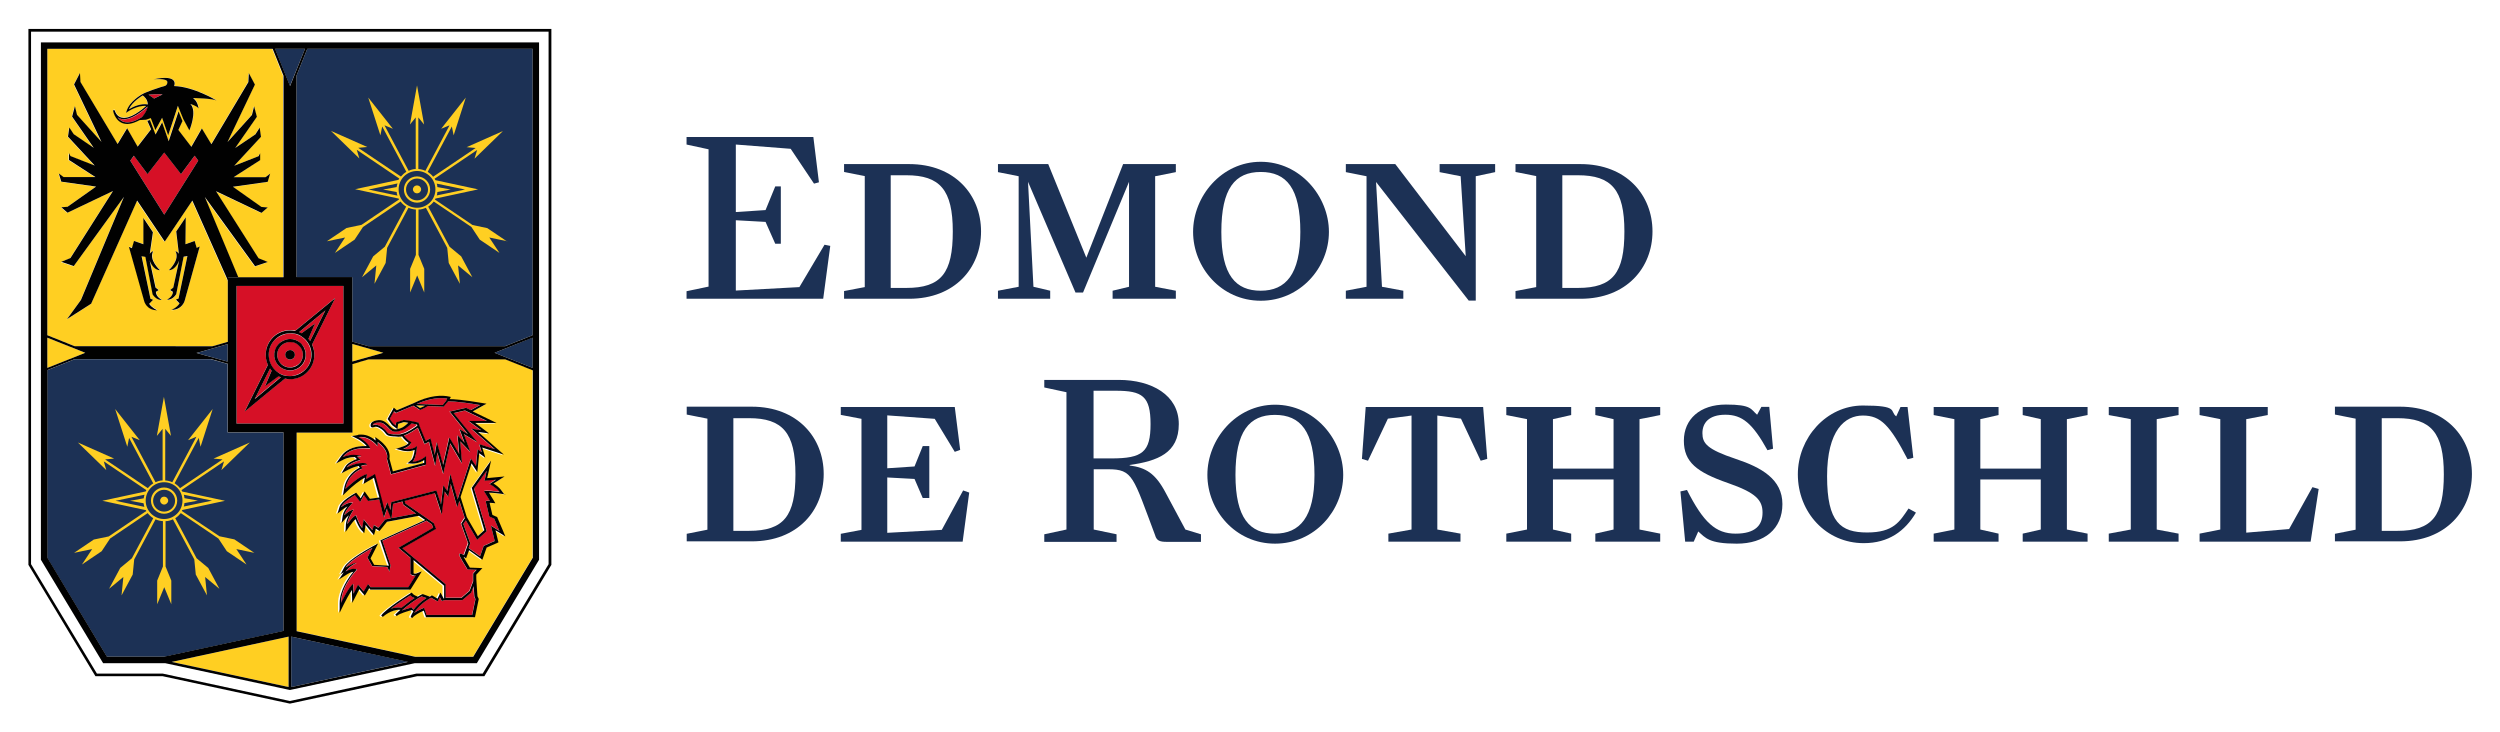
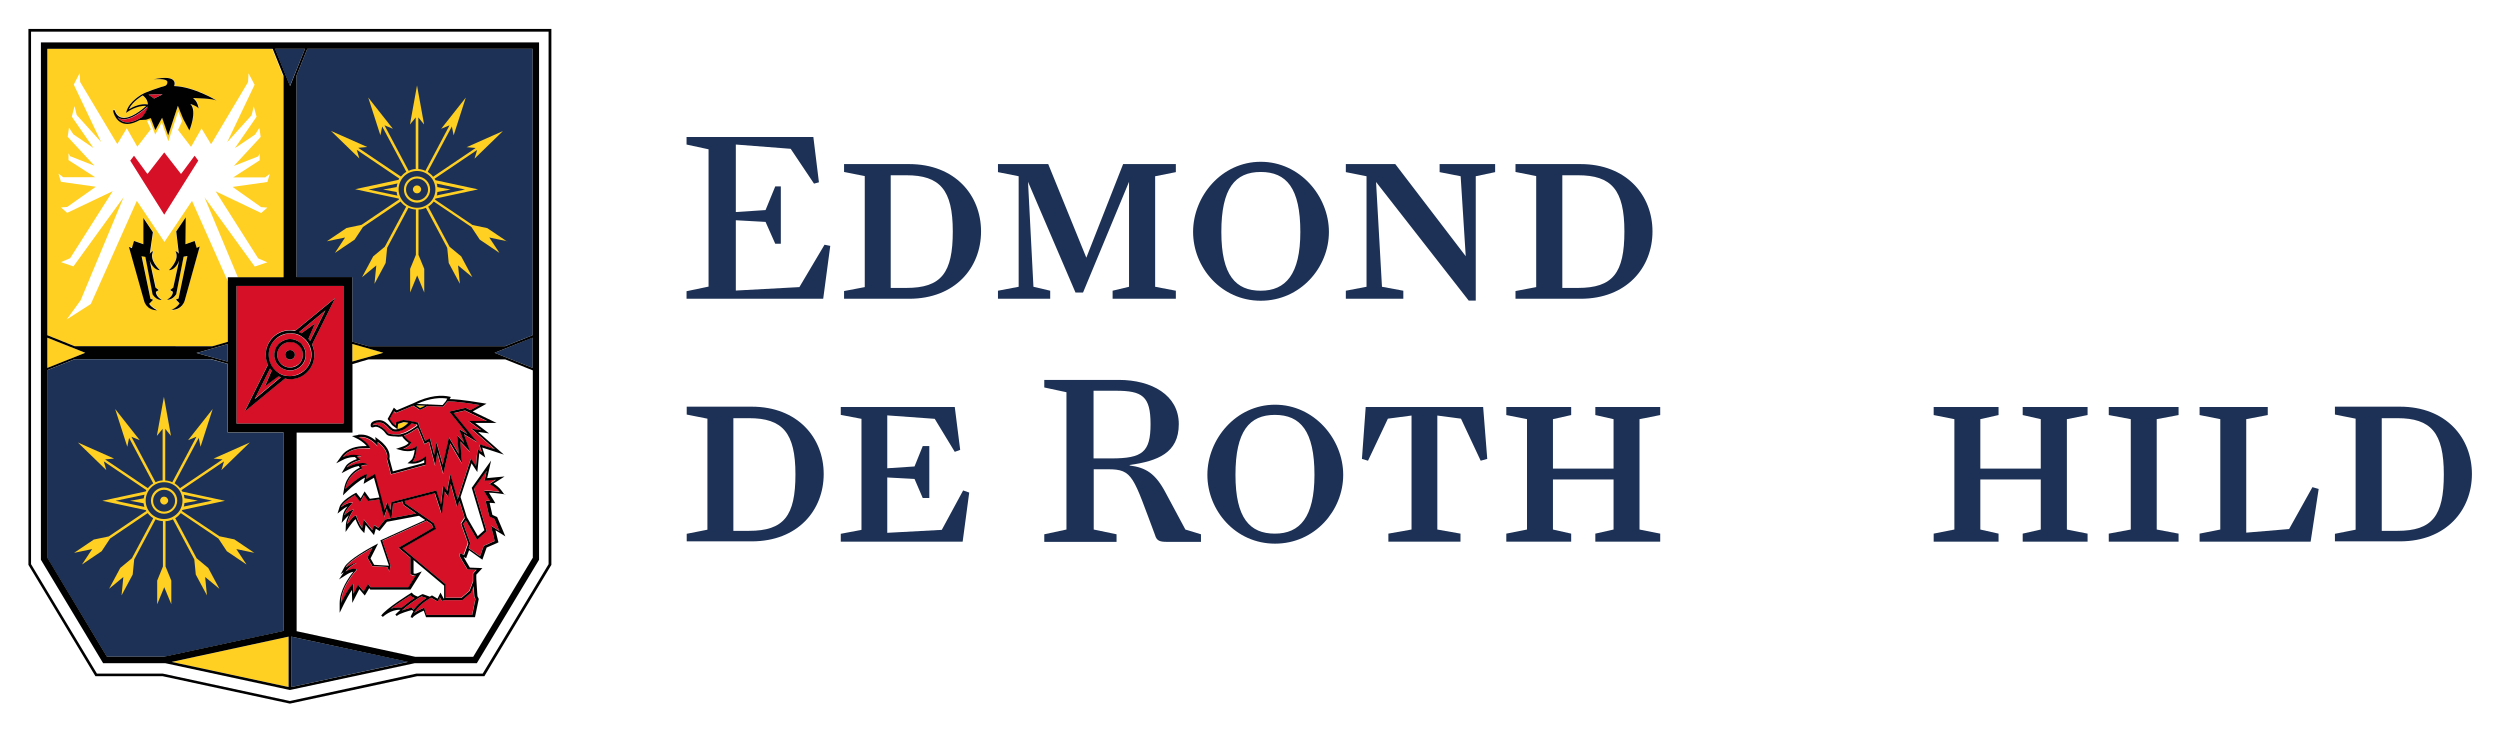
<svg xmlns="http://www.w3.org/2000/svg" id="Calque_1" version="1.1" viewBox="0 0 1522.1 445.9">
  <defs>
    <style>
      .st0 {
        fill: #010101;
      }

      .st1 {
        fill: #d61026;
      }

      .st2 {
        fill: #ffcf22;
      }

      .st3 {
        fill: #1c3155;
      }
    </style>
  </defs>
  <polygon class="st3" points="185.7 29.7 176.5 52.4 167.4 29.7 185.7 29.7" />
  <polygon class="st2" points="214.5 220.1 214.5 214.8 214.5 209.4 233.4 214.8 214.5 220.1" />
  <polygon class="st3" points="324.3 224 301.1 214.8 324.3 205.5 324.3 224" />
  <polygon class="st2" points="28.8 205.6 51.9 214.8 28.8 224 28.8 205.6" />
  <polygon class="st3" points="138.6 209.5 138.6 214.9 138.6 220.2 119.7 214.9 138.6 209.5" />
  <polygon class="st3" points="324.3 204.1 307.4 210.8 224.3 210.8 214.8 208.1 214.5 208 214.5 168.8 180.5 168.8 180.5 46.1 187.1 29.7 324.3 29.7 324.3 204.1" />
  <polygon class="st3" points="100.3 399.8 65 399.8 28.8 339.7 28.8 225.4 45.5 218.7 128.3 218.7 138.3 221.5 138.6 221.6 138.6 263.3 172.6 263.3 172.6 384.2 100.3 399.8" />
  <polygon class="st3" points="177.3 418.3 177.3 387.6 248.5 402.9 177.3 418.3" />
  <polygon class="st2" points="175.7 418.3 104.5 403 175.7 387.6 175.7 418.3" />
  <path class="st1" d="M176.6,208.2c-2.4,0-4.6,1.1-6.1,2.9-1.3,1.6-1.9,3.6-1.7,5.7.2,2.1,1.2,3.9,2.9,5.2,1.4,1.1,3.1,1.7,4.9,1.7s4.6-1.1,6.1-2.9c1.3-1.6,1.9-3.7,1.7-5.8-.2-2.1-1.3-3.9-2.9-5.2-1.4-1.1-3.1-1.7-4.9-1.7M178.9,217.8c-.6.7-1.4,1.1-2.3,1.1s-1.3-.2-1.8-.6c-.6-.5-1-1.2-1.1-2,0-.8.1-1.5.6-2.1,1-1.2,2.9-1.4,4.1-.5.6.5,1,1.2,1.1,2,0,.8-.1,1.5-.6,2.1" />
  <path class="st1" d="M184.7,205.8c-2.3-1.9-5.1-2.8-8.1-2.8s-7.7,1.8-10.2,4.9c-2.2,2.7-3.2,6.1-2.8,9.6.4,3.5,2.1,6.6,4.8,8.7,2.3,1.8,5.1,2.8,8.1,2.8s7.7-1.8,10.2-4.9c4.4-5.6,3.5-13.8-2.1-18.3M184.1,222c-1.8,2.3-4.5,3.6-7.5,3.6h0c-2.2,0-4.3-.8-6-2.1-2-1.6-3.3-3.9-3.5-6.4-.3-2.5.5-5,2-7,1.8-2.3,4.5-3.6,7.5-3.6s4.3.7,6,2.1c2,1.6,3.3,3.8,3.5,6.4.3,2.6-.4,5.1-2,7.1" />
  <path class="st1" d="M182,202.3c.5.2,1,.4,1.5.7l8.2-6-4,9.4c.3.4.7.8,1,1.3l9.3-18.6-16.1,13.3Z" />
  <path class="st1" d="M144,257.9h65.1v-83.8h-65.1v83.8ZM188.2,225.2c-2.9,3.7-7.3,5.6-11.6,5.6s-2.1-.1-3.1-.4l-7.5,6.1-16.9,13.9h-.1c0,0,14.1-28.4,14.1-28.4-2.2-4.9-1.7-10.9,1.9-15.4,2.9-3.7,7.2-5.6,11.6-5.6s2.1.1,3.1.4l24.4-20-14.1,28.3c2.3,4.9,1.8,10.9-1.8,15.5" />
  <path class="st1" d="M161.4,235l4-9.4c-.4-.4-.7-.8-1-1.3l-9.3,18.6h.1c0-.1,2.4-5,2.4-5l-2.4,4.8,7.8-6.5,8-6.7c-.5-.2-1-.4-1.4-.6l-8.2,6Z" />
  <path class="st1" d="M234,310.6l1.7-4.7,1.9,4.7.5-4.8,19.3-5,8.2-2.1,2.8,8.5,1.4-11.7,2.4,3.5,1.9-10.3,4.4,15.5,8.1-24.9,3.1,4.5,1-10.1,2.5,1.7-1.5-4.9,9.5,3.1-14.3-12.5,5.9.9-7.6-5.6h11.2l-13.4-6.4-6.9,1.6,14.4,17.7-8.2-4.9,4,10.9-6.2-6.5,1.1,13.5-7.2-12.2-4.2,18.6-3.6-13.1-1.3,8.1-3.8-14.6-2.7,1.4-4.1-9.9c-1.5,1-5.7,4-8.5,4.7,0,0,1.3,2.1,4.5,4.2,0,0-.5,2.4-4.9,3.9,0,0,1.1.3,2.6.3s4-.4,5.8-2c0,0-.4,7.5-2.7,9.6h.1c.7,0,4.4-.2,8.1-3.5v5.3l-21.3,5.8-2.5-9.4s1.9-4.6-5.7-10.3c0,0,.1,1.3,0,2.6,0,0-4.2-5.6-10.1-5.6s-1,0-1.5.1c0,0,5.5,2.8,7.3,7,0,0-1.5-.3-3.6-.3-3.9,0-9.9.8-13.3,5.5,0,0,2.7-1.4,6.7-1.4s3,.2,4.7.7l-2.7.4,2,2s-6.5,1.7-8.3,4.6c0,0,5.1-2.7,9.5-2.7.7,0,1.4,0,2.1.2l.9.9s-.3,0-.8,0c-.9,0-2.3.1-3.1.8l1,1.4s-8.6,2.5-10.4,12.5c0,0,8.8-8.5,13.2-9l-.6,3.1,5.2-3.1,4.1,15.1,1.7,6.8Z" />
  <path class="st1" d="M253.6,258.4c-.9-.2-2.1-.4-3.4-.7-1.2,1.2-3.7,3.5-5.6,4.1-2.7.9-5,1.5-7-.1-.4-.4-.9-.8-1.4-1.3-1.5-1.6-3.3-3.4-5.9-3.3-2.1.2-3,.7-3.4,1.1-.2.2-.3.4-.3.7,0,0,0,0,0,0,.4-.2,1-.4,1.8-.4s.6,0,.9.1c2.1.5,4.6,2.3,5.8,4.2.8,1.2,1.7,1.3,4.1,1.6h.6c1.4.2,2.7.2,3.8,0v-.2c-.1,0,1.6-.5,1.6-.5,2.5-.7,6.7-3.5,8.4-4.7l-.2-.7Z" />
  <path class="st1" d="M235.7,309.6l-.5,1.5-1.4,4-1.1-4.2-1.7-6.8h0c0,0-6.8.8-6.8.8l-2.5-3.5-2.3,4.1-3.2-4.1s-7.4,4.1-8.4,7.3c0,0,3.3-2.7,5.8-2.7s.8,0,1.1.2c0,0-4.5,4.5-5,7.5,0,0,2.8-3.2,5.7-3.5,0,0-3.6,5.4-3.8,8.8,0,0,3.5-5,5.2-5.3,0,0,1.9,5.7,3.8,7.7l.9-5.2,5.3,6.5.9-3.1,2.8,1.7,4.1-5.1,3.7-.7-1.8-4.5-.6-1.5Z" />
  <path class="st2" d="M258.6,247.1l-5.3-.2c.8.5,1.7,1.1,2.4,1.6.5-.2,1.8-.7,2.9-1.3" />
  <polygon class="st1" points="245 305.4 239.2 306.8 238.9 310.7 238.4 315.5 253.2 312.7 245.5 307.4 245 305.4" />
  <path class="st2" d="M241.9,261.3c.7-.2,1.4-.4,2.2-.6,1.4-.5,3.2-2,4.4-3.2-1.2-.2-2.3-.4-2.8-.4l-3.4,1.1-.4,3.1Z" />
-   <path class="st1" d="M260.2,246l.2.2,9.1.4,2.1-2.4.8-1.5c-3.9-.7-10.1-.5-18.6,3.2l6.2.3.2-.2Z" />
  <path class="st1" d="M254.2,257.2h.4c0,0,.8,2.6.8,2.6l3.6,8.7,2.9-1.5,2.6,10.1,1.3-7.9,3.8,13.8,3.8-16.7,6,10.1-1-11.4,4.3,4.6-3.1-8.3,5.1,3-11.1-13.7,10-2.3,2.9,1.4,5.6-3.1c-15.5-2.6-19.2-2.2-19.5-2.2l-2.7,3.2h-.2s-9.4-.4-9.4-.4c-1.7,1.3-4.4,2.2-4.6,2.3h-.3c0,0-.2,0-.2,0-1-.9-3-2-3.8-2.4-.2,0-.4.2-.5.2-1,.4-9.6,4.1-9.6,4.1l-.4.2-1.2-1.1-2.6,4.7,2.2,2.9,1.5,1.1.3-1.9,4.5-1.4c1.6,0,8.3,1.4,8.6,1.5" />
  <path class="st1" d="M249.8,362.5c-1.7,1.1-7.6,4.8-12.1,8.3,2-.8,4.3-1.1,6.8-.7,2.2-1.9,5.1-4.1,7.9-6-.8-.3-1.8-.9-2.6-1.6" />
  <path class="st1" d="M296.3,286.4l-7.7,10.9,7.7,26-5.8,5.3-6.9-11.9-1.5,2.2,4.2,11.8-1,2.9,7,5,2.2-6.3,6.7-3-2.3-9.3,5.2,3.2-3.2-7.5-3-1.3-2.2-9.3c.6-.3,1.5-.3,2-.3s.6,0,.6,0l-3.6-5.9c.4-.2,1.2-.2,2.1-.2,2.9,0,7.4.7,7.4.7-2.2-2.9-6.2-4.9-6.2-4.9l4-2.6-7,.6,1.3-6.1Z" />
-   <path class="st2" d="M307.5,218.7h-83.2l-9.4,2.7h-.4v41.9h-34v120.9l72.3,15.6h35.2l36.2-60.2v-114.3l-16.8-6.7ZM305.2,298.5l1.9,2.6-3.2-.5s-4.3-.6-7.1-.6l2.6,4.2,1.3,2.2-2.6-.2s-.2,0-.5,0-.3,0-.4,0l1.7,7.3,2.4,1.1.5.2.2.5,3.2,7.5,1.6,3.8-3.5-2.2-2.5-1.5,1.5,6.2.3,1.1-1,.5-6.2,2.8-2,5.7-.6,1.7-1.4-1-6.7-4.8-1.8,4.9-.7-.4c-.3-.1-.5-.3-.8-.4.8,1.5,2.3,4.1,3.8,6.5l7.6.3-3.7,4v2.6s0,0,0,0l.7,10.5.8,1.7-2.4,11.1h-29.8l-1.4-4c-2.6,1.2-6.3,3.2-6.9,4.4l-1.2-.4c0-.1.5-1.5,1.7-3.5l-.8-.9c-2.4.6-7.4,2.1-9,3.4-.2.2-.3.3-.3.3l-.9-.9c0-.1.2-.2.3-.3.5-.4,1.5-1.4,2.8-2.6-5.7-.3-10.6,4.3-10.7,4.3l-1-.8c2.8-4.1,17.5-13.3,18.1-13.7l.5-.3.4.5c.7,1,2.5,1.7,3.3,2,.9-.6,1.8-1.1,2.7-1.5h.3c0-.1.3,0,.3,0l4.1,1.5c.4-.2.6-.4,1-.6l.3-.2,3.4,2,1.8-3.7,1.9,3.7h.3v-7.9l-18.6-15.6v8.1c.2.1.4.2.8.2s.6,0,.6,0h0l3.6-1.4-2,3.3-4.5,7.2-.4.6h-24.4l-.4-.5-.3-.4-1.7,2.9-1,1.6-1.2-1.4-2.1-2.5-1.9,3.7-2.4,4.7v-5.2c-.1,0-.2-2.7-.2-2.7-1.7,2.5-3.8,6.3-5,8.8l-2.5,5.1v-5.7c0-8.1,5.5-15.8,8.4-19.3-1.8.3-3.6,1.4-3.6,1.4l-5.2,3.3,2.9-4.4-1.9,1.2,2.3-4.3c2.6-4.7,15.3-11.6,16.8-12.4l3.7-2-1.9,3.8-2.7,5.3,2.2,3.9,8.5.5h.5s-4.8-14.2-4.8-14.2l-.4-1.1,1.1-.5,26.2-11.9-3.7-2.6h-.3c0,0-19.2,3.7-19.2,3.7l-3.8,4.7-.7.9-1-.6-1.3-.8-.4,1.5-.7,2.4-1.6-1.9-3.5-4.3-.4,2.4-.5,2.6-1.8-1.9c-1.4-1.5-2.8-4.7-3.5-6.6-.9.9-2.3,2.5-3.5,4.1l-2.6,3.7.2-4.5c0-1.8.9-3.9,1.8-5.7-.6.5-1.1,1-1.4,1.3l-3,3.4.7-4.5c.3-1.8,1.7-3.9,2.9-5.6-1,.5-2.1,1.2-2.7,1.7l-3.4,2.7,1.3-4.2c1.1-3.6,8.3-7.6,9.1-8l1-.5.7.9,2,2.5,1.4-2.4,1-1.8,1.2,1.7,2,2.8,5.8-.8-3.3-12-3.8,2.2-2.5,1.5.6-2.9.2-.9c-3.2,1.5-7.9,5.4-10.5,8l-2.9,2.8.7-4c1.4-8,6.9-11.6,9.7-12.9h0c0,0-.7-1-.7-1-3.2.7-6.2,2.2-6.2,2.2l-4.2,2.2,2.4-4.1c1.3-2.2,4.7-3.7,6.9-4.5l-.5-.5-.7-.7h-.4c-3.5,0-6,1.3-6.1,1.3l-4.9,2.5,3.3-4.5c3.6-5,9.8-6,14.3-6s.8,0,1.1,0c-2.1-2.6-5.4-4.2-5.4-4.3l-3.6-1.8,3.9-.7c.6,0,1.2-.1,1.8-.1,3.7,0,6.7,1.9,8.7,3.6l-.2-2.1,2.4,1.8c6.9,5.2,6.6,9.9,6.2,11.3l2.1,7.8,19.1-5.2v-1.7c-3.2,2-6.1,2.2-7,2.2h0l-3.2-.2,2.4-2.1c1-.8,1.6-3.5,2-6.1-1.5.6-3.1.8-4.3.8s-2.9-.3-2.9-.3l-4.2-1.1,4.1-1.4c2.1-.7,3.1-1.6,3.6-2.2-2.7-1.9-3.9-3.8-3.9-3.9h0c-.8,0-1.6.1-2.5.1s-1.4,0-2.1-.1h-.6c-2.6-.3-3.9-.4-5.1-2.2-.9-1.4-3.1-3.2-5.1-3.7-.8-.2-1.5,0-2,.2-.4.2-.9.3-1.3,0-.3-.2-.4-.4-.5-.8-.1-.7,0-1.4.5-1.9.7-.9,2.2-1.5,4.3-1.6,3.2-.2,5.3,2,6.9,3.7.5.5.9.9,1.3,1.2.9.8,2,.8,3.3.6l-3.3-2.5-2.7-3.7,3.8-6.9,1.8,1.6c1.7-.7,8.3-3.5,9.2-3.9,0,0,.3-.1.5-.2,10.6-5.2,18.1-5.1,22.4-4.1l.8.2-.7,1.3h0c2.2,0,7.7.3,20.6,2.5l1.9.3-8.4,4.7,9.3,4.5,5.2,2.5h-13l4.4,3.3,4.1,3.1-5.1-.7-1.5-.2,10.9,9.6,4.8,4.2-6.1-2-7.1-2.3.8,2.5,1.1,3.6-3.1-2.2-.6-.5-.8,7.9-.4,3.6-2-3-1.6-2.3-6.7,20.5,3.8,12.2,6.7,11.6,4-3.6-7.5-25.2-.2-.6.4-.5,7.7-10.9,3.7-5.2-1.4,6.3-1,4.4,5.2-.5,5.4-.5-4.5,2.9-2.2,1.4c1.4.9,3.4,2.4,4.7,4.1" />
  <path class="st1" d="M282.9,315.4l-3.3-10.6-1.3,3.9-1.2-4.2-2.9-10.1-.9,4.8-.6,3.1-1.8-2.6-.4-.6-1,8.2-.7,6-1.8-5.7-2.4-7.4-7,1.8-11.4,2.9.4,1.5,17.3,12,1.4,3.5-.5.3-20,11.5,26.3,21.9v8.3h9.7l4.9-4.2,2.2-5.8v-4.8l2.1-2.3-5.5-.2-.2-.3c-5.1-8.2-4.9-8.6-4.7-8.9l.2-.3h.4c.3,0,1,.2,2,.7l2.6-7.2-4.3-12,2.2-3.4Z" />
  <path class="st1" d="M249.9,339.7l-7.3-6.1,21.1-12.2-.8-2.1-2.8-1.9-.4-.3-26.9,12.2,5,15-.7,3.8-1.3-2.8-9.2-.6-2.9-5.1,3-5.9s-13.8,7.4-16.2,11.9c0,0,4.8-2.9,6.7-2.9,0,0-4.5,2-6.7,5.4,0,0,2.6-1.7,5.1-1.7s1.3.1,1.8.4c0,0-9.7,10-9.7,20.3,0,0,4.7-9.6,7.4-11.6l.2,6.1,2.8-5.5,3.4,4.1,2.7-4.5,1.5,1.9h23l4.5-7.2s-.5.2-1.1.2-1.4-.2-2.1-.9v-9.8Z" />
  <path class="st1" d="M288.3,356.9h0l-1.5,3.9-5.4,4.6h-10.9l-1.6.5-1.2-2.4-1.3,2.7-4-2.3c-5.8,3.2-8.8,6.8-10.4,9.3,2.2-1.4,5-2.7,5.5-2.9l.6-.3,1.5,4.4h27.8l2-9.6-.8-1.7-.4-6.2Z" />
  <path class="st1" d="M259.6,364.1l-2.8-1c-4.1,2-8.9,5.8-12.1,8.6,2.5-.9,5.2-1.6,5.7-1.7h.4c0-.1,1.1,1.1,1.1,1.1,1.5-2.1,4-4.6,7.8-7.1" />
  <path class="st2" d="M308.7,147l-12-8.1-9-1.9-22.9-15.5c.1-.2.2-.4.3-.6l26-5.6-26-5.6c-.2-.3-.3-.6-.5-.9l25.9-17.5h0s-1.6,5.3-1.6,5.3l17.3-16.8-22.1,9.8,5.5.5-25.9,17.5c-.9-1.2-2.1-2.2-3.3-3l14.7-27.6,1.1,5.4,7.4-23-15,19,5.1-2.1-14.7,27.7c-1.3-.6-2.8-1-4.3-1.1v-31.4l3.5,4.3-4.3-23.8-4.3,23.8,3.5-4.3v31.4c-1.5,0-3,.5-4.3,1.1l-14.7-27.7h0s5.1,2.1,5.1,2.1l-15-19,7.4,23,1.1-5.4,14.7,27.6c-1.3.8-2.4,1.8-3.3,2.9l-26-17.5,5.5-.5-22.1-9.8,17.3,16.8-1.6-5.3,25.9,17.5c-.2.3-.3.5-.5.8l-26.4,5.7,26.5,5.7c0,.2.2.3.3.5l-22.9,15.5-9.1,1.9-12,8.1,11.1-2.3-6.2,9.4,12-8.1,5.1-7.7,22.9-15.5c.9,1.3,2.1,2.3,3.4,3.1l-13,24.4h0s-7.1,5.9-7.1,5.9l-6.8,12.7,8.7-7.2-1.1,11.2,6.8-12.7.9-9.2,13-24.4c1.4.6,2.9,1,4.5,1.1v27.6l-3.5,8.5v14.4l4.3-10.4,4.3,10.4v-14.4l-3.5-8.5v-27.6c1.6,0,3.1-.5,4.5-1.1h0l13,24.4h0l.9,9.2,6.8,12.7-1.1-11.2,8.7,7.2-6.8-12.7-7.1-5.9-13-24.4c1.3-.8,2.4-1.8,3.4-3.1l22.9,15.5,5.1,7.7,12,8.1-6.2-9.4,11,2.3ZM283.1,115.4l-17.2,3.6c.2-.7.4-1.4.4-2.1l8.1-1.5-8.1-1.5c0-.7-.2-1.4-.4-2.1l17.2,3.6ZM224.4,115.4l17.6-3.7c-.2.7-.4,1.4-.5,2.2l-8.3,1.5,8.3,1.5c0,.8.2,1.5.5,2.2l-17.6-3.7ZM253.9,126.5c-6.2,0-11.2-5-11.2-11.2s5-11.2,11.2-11.2,11.2,5,11.2,11.2-5,11.2-11.2,11.2" />
  <path class="st2" d="M253.9,107.4c-4.4,0-8,3.6-8,8s3.6,8,8,8,8-3.6,8-8-3.6-8-8-8M253.9,122c-3.7,0-6.7-3-6.7-6.6s3-6.7,6.7-6.7,6.7,3,6.7,6.7-3,6.6-6.7,6.6" />
  <path class="st2" d="M253.9,112.9c-1.4,0-2.5,1.1-2.5,2.4s1.1,2.4,2.5,2.4,2.5-1.1,2.5-2.4-1.1-2.4-2.5-2.4" />
  <path class="st2" d="M154.7,336.5l-12-8.1-9.1-1.9-22.9-15.4c.1-.2.2-.4.3-.6l26-5.6-26-5.6c-.2-.3-.3-.6-.5-.9l25.9-17.5h0s-1.6,5.3-1.6,5.3l17.3-16.8-22.1,9.8,5.5.5-25.9,17.5c-.9-1.2-2.1-2.2-3.3-3l14.7-27.6,1.1,5.4,7.4-23-15,19,5.1-2.1h0s-14.7,27.7-14.7,27.7c-1.3-.6-2.8-1-4.3-1.1v-31.4l3.5,4.3-4.3-23.8-4.3,23.8,3.5-4.3v31.4c-1.5,0-3,.5-4.3,1.1l-14.7-27.7h0s5.1,2.1,5.1,2.1l-15-19,7.4,23,1.1-5.4,14.7,27.7c-1.3.8-2.4,1.8-3.3,2.9l-26-17.5,5.5-.5-22.1-9.8,17.3,16.8-1.5-5.3,25.9,17.5c-.2.3-.3.5-.4.8l-26.4,5.7,26.5,5.7c0,.2.2.3.3.5l-22.9,15.5-9.1,1.9-12,8.1,11-2.3-6.2,9.4,12-8.1,5.1-7.7,22.9-15.5c.9,1.2,2.1,2.3,3.4,3.1l-13,24.4h0s-7.1,5.9-7.1,5.9l-6.8,12.7,8.7-7.2-1.1,11.2,6.8-12.7.9-9.2,13-24.4c1.4.6,2.9,1,4.5,1.1v27.6l-3.5,8.6v14.4l4.3-10.4,4.3,10.4v-14.4l-3.5-8.6v-27.6c1.6,0,3.1-.5,4.5-1.1h0s13,24.4,13,24.4h0l.9,9.2,6.8,12.7-1.1-11.2,8.7,7.2-6.8-12.7-7.1-5.9-13-24.4c1.3-.8,2.4-1.9,3.4-3.1l22.9,15.5,5.1,7.7,12,8.1-6.2-9.4,11,2.3ZM129.1,304.8l-17.2,3.6c.2-.7.4-1.4.4-2.1l8.2-1.5-8.2-1.5c0-.7-.2-1.4-.4-2.1l17.2,3.6ZM70.4,304.9l17.6-3.7c-.2.7-.4,1.4-.5,2.2l-8.3,1.5,8.2,1.5c.1.8.3,1.5.5,2.2l-17.6-3.7ZM99.9,316c-6.2,0-11.2-5-11.2-11.2s5-11.2,11.2-11.2,11.2,5,11.2,11.2-5,11.2-11.2,11.2" />
  <path class="st2" d="M99.9,296.8c-4.4,0-8,3.6-8,8s3.6,8,8,8,8-3.6,8-8-3.6-8-8-8M99.9,311.5c-3.7,0-6.7-3-6.7-6.6s3-6.7,6.7-6.7,6.7,3,6.7,6.7-3,6.6-6.7,6.6" />
  <path class="st2" d="M99.9,302.4c-1.4,0-2.4,1.1-2.4,2.4s1.1,2.4,2.4,2.4,2.5-1.1,2.5-2.4-1.1-2.4-2.5-2.4" />
  <path class="st2" d="M86.9,58.1c-.5.3-6.2,3.6-8.4,8.3,2.1-1.3,6.9-3.5,11.3-2.8h0c0,0,0,0,0,0,0-2.9-1.9-4.7-3.1-5.5" />
  <path class="st1" d="M90.3,57.6l3.4,2.4,5.2-2.5c-1.8-.3-8.6.1-8.6.1" />
  <path class="st1" d="M73.9,72.4c-.8-.2-1.5-.5-2.2-1,.8,1.1,1.9,2.1,3.4,2.7,3,1.1,6.9,0,11.7-3,2-2.4,2.9-4.5,3.2-6.2-2,1.8-10.1,9-16.1,7.6" />
  <path class="st2" d="M166,29.7H28.8v174.4l16.7,6.7h83.8l9-2.5h.4v-37l-21.8-49-16.8,25-16.8-25-28,62.8-14.7,9.4,8.5-11.7,26.2-62.8-30.6,42.2-7.6-2.6,5.6-2.4,25.9-40.8-27.7,13.2-3.8-3.3,3.8-.3,17.4-12.3-21.2-3-1.5-5,2.9,2.2h19.4l-16.2-10.4v-4.2c.1,0,1,1.8,1,1.8l14.8,5.8-16.3-17.6.8-5.6,2.7,4.1,12.2,8.3-13.2-19.1,1.7-6.4,1.3,5.4,14.9,16.5-16.7-35,3.6-7,.3,5.4,22.6,37.8,5.8-9.6,6.4,11.2,8.2-10.6-2.3-5.1,1.6-.5,3.4,8.8,4-7.4,4,11.5,6-18.2c.6,1.5,1.5,3.8,2.4,5.9l-2.5,5.4,7.9,10.3,6.4-11.2,5.8,9.6,22.5-37.8.3-5.4,3.7,7-16.7,35,14.9-16.5,1.3-5.4,1.7,6.4-13.2,19.1,12.3-8.3,2.6-4.1.8,5.6-16.3,17.6,14.8-5.8.9-1.8v4.2c0,0-16.1,10.4-16.1,10.4h19.4l2.9-2.2-1.5,5-21.2,3,17.4,12.3,3.8.3-3.8,3.3-27.7-13.2,25.9,40.8,5.6,2.4-7.7,2.6-30.6-42.2,20.4,48.9h27.4V46.1l-6.6-16.4ZM103.6,176.6l1.9-1.5,3.5-16.6s-1.9,6-6.3,6c0,0,7-6.3,4-11.6,0,0,1.5.5,2.1,1.6l-1.6-13.6,5.8-8.6-.2,16.4,5.6-2,1.3,4.4,1.8-.8-9.2,33.1s-1.5,5.5-8,5.5c0,0,3.6-1.7,4.9-4l-2.2-2.3,1.6-.6,5.4-25.9-2.3.4-4.5,22.8s-2.1,3.7-5.7,3.4c0,0,3.6-1.7,3.7-4.8l-1.7-1.1ZM80.5,151.1l1.3-4.4,5.7,2v-16l5.8,8.7-1.9,13.1c.6-1.1,2.1-1.6,2.1-1.6-3,5.3,4.1,11.6,4.1,11.6-4.4,0-6.3-6-6.3-6l3.6,16.6,1.9,1.5-1.7,1.1c.1,3.1,3.7,4.8,3.7,4.8-3.6.3-5.7-3.4-5.7-3.4l-4.5-22.8-2.3-.4,5.3,25.9,1.6.6-2.2,2.3c1.3,2.4,4.9,4,4.9,4-6.5,0-7.9-5.5-7.9-5.5l-9.3-33.1,1.8.8ZM117.8,59.7c2.8,1.9,3.2,6.1,3.2,6.1-1.1-1.6-5-2.7-5-2.7,4.5,4.4-.6,16.1-.6,16.1l-3.7-7h0c-1.3-3-2.6-6.3-2.6-6.4l-.7-1.7-5.9,18-3.7-10.7-4.1,7.5-2.8-7.3-2.9,1-3.8.2c-2.8,1.6-5.4,2.4-7.6,2.4s-2-.2-2.9-.5c-4.8-1.8-5.8-7.5-5.8-7.8l.9-.2c.9,2.6,2.3,4.2,4.3,4.7,5.2,1.2,12.7-5,15-7.1-5.3-.5-11.1,3.4-11.2,3.5l-1.1.7.4-1.2c1.8-5.9,9.1-9.9,9.4-10.1h0c2.9-1.5,10.9-4.1,11.8-4.4,1-.3,3.6-.2,3.6-2.8,0-2.6-8.5-1.7-8.5-1.7,16.1-3.5,12.6,4,12.6,4,11.9.3,25.9,8.8,25.9,8.8-2.6-1.3-14.1-1.5-14.1-1.5" />
  <polygon class="st1" points="110.2 105.9 109.4 104.9 100 92.8 90.6 104.9 89.8 105.9 89 104.9 81.6 94.8 79.3 97.8 100 130.7 120.7 97.8 118.5 94.8 111 104.9 110.2 105.9" />
  <path class="st0" d="M24.9,25.8v315l37.9,63h37.9l75.8,16.3,75.9-16.3h37.9l37.9-63V25.8H24.9ZM185.7,29.7l-9.1,22.7-9.1-22.7h18.2ZM28.8,29.7h137.2l6.6,16.4v122.7h-33.9v39.4h-.4c0,.1-9,2.6-9,2.6H45.5l-16.7-6.7V29.7ZM138.6,209.5v10.7l-19-5.3,19-5.4ZM28.8,205.6l23.1,9.2-23.1,9.2v-18.4ZM100.3,399.8h-35.2l-36.2-60.2v-114.3l16.7-6.7h82.8l9.9,2.8h.4v41.8h33.9v120.9l-72.3,15.6ZM175.7,418.3l-71.2-15.3,71.2-15.4v30.7ZM144,174.1h65.1v83.8h-65.1v-83.8ZM177.3,418.3v-30.7l71.1,15.4-71.1,15.3ZM324.3,339.7l-36.2,60.2h-35.2l-72.3-15.6v-120.9h34v-41.8h.4c0-.1,9.4-2.8,9.4-2.8h83.2l16.8,6.7v114.3ZM214.5,220.1v-10.7l18.9,5.4-18.9,5.3ZM324.3,224l-23.2-9.2,23.2-9.2v18.5ZM324.3,204.1l-16.8,6.7h-83.1l-9.5-2.7h-.4v-39.4h-34V46.1l6.6-16.4h137.2v174.4Z" />
  <path class="st0" d="M334,19.3v324.2l-40.1,66.6h-40.3s-77.1,16.7-77.1,16.7l-77.5-16.7h-40l-40.1-66.6V19.3h315.1ZM335.7,17.6H17.3v326.3l40.8,67.8h40.9l77.5,16.7,77.5-16.7h40.9l40.8-67.8V17.6Z" />
  <path class="st0" d="M204.1,181.5l-24.4,20c-1-.2-2-.3-3.1-.3-4.4,0-8.7,1.9-11.6,5.6-3.6,4.5-4.1,10.5-1.9,15.4l-14.1,28.3h.1c0,0,16.9-13.9,16.9-13.9l7.5-6.1c1,.2,2.1.4,3.1.4,4.4,0,8.7-1.9,11.6-5.6,3.6-4.5,4.1-10.5,1.8-15.5l14.1-28.3ZM198.1,189l-9.3,18.6c-.3-.4-.6-.8-1-1.3l4-9.4-8.2,6c-.5-.2-1-.5-1.5-.7l16.1-13.3ZM163,236.4l-7.8,6.5,2.4-4.8-2.4,4.8h-.1c0,.1,9.3-18.5,9.3-18.5.3.4.6.9,1,1.3l-4,9.4,8.2-6c.5.2,1,.4,1.4.6l-8,6.7ZM186.8,224.1c-2.5,3.1-6.2,4.9-10.2,4.9s-5.8-1-8.1-2.8c-2.7-2.2-4.4-5.3-4.8-8.8-.4-3.5.6-6.9,2.8-9.6,2.5-3.1,6.2-4.9,10.2-4.9s5.8,1,8.1,2.8c5.6,4.5,6.5,12.7,2.1,18.3" />
  <path class="st0" d="M182.6,208.5c-1.7-1.3-3.8-2.1-6-2.1s-5.7,1.3-7.5,3.6c-1.6,2-2.3,4.5-2.1,7,.3,2.6,1.5,4.8,3.5,6.4,1.7,1.3,3.8,2.1,6,2.1h0c2.9,0,5.7-1.3,7.5-3.6,1.6-2,2.3-4.5,2-7.1-.3-2.5-1.5-4.8-3.5-6.4M182.7,220.9c-1.5,1.9-3.7,2.9-6.1,2.9h0c-1.8,0-3.5-.6-4.9-1.7-1.6-1.3-2.6-3.2-2.9-5.2-.2-2.1.4-4.1,1.7-5.7,1.5-1.9,3.7-2.9,6.1-2.9s3.5.6,4.9,1.7c1.6,1.3,2.6,3.1,2.9,5.2.2,2.1-.4,4.1-1.7,5.8" />
  <path class="st0" d="M174.3,214.2c-.5.6-.7,1.3-.6,2.1,0,.8.5,1.5,1.1,2,.5.4,1.1.6,1.8.6s1.7-.4,2.3-1.1c.5-.6.7-1.4.6-2.1,0-.8-.5-1.5-1.1-2-1.2-.9-3.1-.7-4.1.5" />
-   <path class="st0" d="M307.1,301.1l-1.9-2.6c-1.3-1.8-3.3-3.2-4.7-4.1l2.2-1.4,4.5-2.9-5.4.5-5.2.5,1-4.4,1.4-6.3-3.7,5.2-7.7,10.9-.4.5.2.6,7.5,25.2-4,3.6-6.7-11.6-3.8-12.2,6.7-20.5,1.5,2.3,2,3,.4-3.6.8-7.9.6.5,3.1,2.2-1.1-3.6-.8-2.5,7.1,2.3,6.1,2-4.8-4.2-10.9-9.6,1.6.2,5.1.7-4.1-3.1-4.4-3.3h13l-5.2-2.5-9.3-4.5,8.4-4.7-1.8-.3c-12.9-2.2-18.5-2.5-20.6-2.5h0l.7-1.3-.8-.2c-4.4-1-11.9-1.1-22.4,4.2-.2.1-.4.2-.5.2-.9.4-7.5,3.2-9.2,3.9l-1.8-1.6-3.8,6.9,2.7,3.7,3.3,2.5c-1.3.3-2.4.2-3.3-.6-.4-.3-.8-.8-1.3-1.2-1.6-1.6-3.7-3.9-6.9-3.7-2.1.2-3.5.7-4.3,1.6-.4.5-.6,1.2-.5,1.9,0,.4.2.7.5.8.4.3.9,0,1.3,0,.5-.2,1.2-.4,2-.2,2,.5,4.1,2.2,5.1,3.7,1.2,1.8,2.5,1.9,5.1,2.1h.6c.8.1,1.5.2,2.1.2s1.8,0,2.5-.2h0c0,.2,1.2,2.1,3.9,4-.5.6-1.5,1.5-3.6,2.2l-4.1,1.4,4.2,1.1s1.3.3,2.9.3,2.7-.2,4.3-.8c-.3,2.5-1,5.2-2,6.1l-2.4,2.1,3.2.2h0c.8,0,3.7-.1,7-2.2v1.7l-19.1,5.2-2.1-7.8c.3-1.5.7-6.1-6.2-11.3l-2.4-1.8.2,2.1c-2-1.7-5-3.6-8.7-3.6s-1.2,0-1.8.2l-3.9.7,3.6,1.8s3.3,1.7,5.4,4.3c-.3,0-.7,0-1.1,0-4.5,0-10.7,1-14.3,6l-3.2,4.5,4.9-2.5s2.5-1.3,6.1-1.3h.4l.7.7.5.5c-2.2.8-5.6,2.3-6.9,4.5l-2.4,4.1,4.2-2.2s3-1.6,6.2-2.2l.7,1h0c-2.8,1.4-8.2,4.9-9.6,12.9l-.7,4,2.9-2.8c2.7-2.6,7.4-6.5,10.5-8l-.2.9-.6,2.9,2.5-1.5,3.8-2.2,3.3,12-5.8.8-2-2.8-1.2-1.7-1,1.8-1.4,2.4-2-2.5-.7-.9-1,.5c-.8.4-7.9,4.4-9.1,8l-1.3,4.2,3.4-2.7c.6-.5,1.7-1.2,2.7-1.7-1.3,1.6-2.7,3.8-2.9,5.6l-.7,4.5,3-3.4c.3-.3.8-.8,1.4-1.3-.9,1.8-1.7,3.9-1.8,5.7l-.2,4.5,2.6-3.7c1.2-1.7,2.5-3.3,3.5-4.1.7,1.9,2.1,5.1,3.5,6.6l1.8,1.9.4-2.6.4-2.4,3.5,4.3,1.6,1.9.7-2.4.4-1.5,1.3.8,1,.6.7-.9,3.8-4.7,19.2-3.6h.4c0,0,3.7,2.5,3.7,2.5l-26.2,11.9-1.1.5.4,1.1,4.8,14.3h-.5s-8.5-.5-8.5-.5l-2.2-3.9,2.7-5.3,1.9-3.8-3.7,2c-1.4.8-14.2,7.7-16.8,12.4l-2.3,4.3,1.9-1.2-2.9,4.4,5.2-3.3s1.8-1.1,3.6-1.4c-2.9,3.5-8.4,11.2-8.4,19.3v5.7l2.5-5.1c1.2-2.5,3.3-6.3,5-8.8v2.7c0,0,.2,5.2.2,5.2l2.4-4.7,1.9-3.7,2.1,2.5,1.2,1.4,1-1.6,1.7-2.9.3.4.4.5h24.4l.4-.6,4.5-7.2,2-3.3-3.6,1.4s-.3,0-.6,0-.6,0-.8-.2v-8.1l18.6,15.6v7.8h-.3c0,0-1.9-3.6-1.9-3.6l-1.8,3.7-3.4-2-.3.2c-.4.2-.7.4-1,.6l-4.1-1.5h-.3c0-.1-.2,0-.2,0-.9.4-1.8.9-2.7,1.5-.8-.3-2.6-1-3.3-2l-.4-.5-.5.3c-.6.4-15.3,9.5-18.1,13.7l1,.8c0,0,5-4.7,10.7-4.3-1.3,1.2-2.4,2.1-2.8,2.6-.1.1-.2.2-.3.3l.9.9s.1-.1.3-.3c1.6-1.3,6.7-2.8,9-3.4l.8.9c-1.3,2-1.7,3.4-1.7,3.5l1.2.4c.6-1.3,4.3-3.3,6.8-4.4l1.4,4h29.8l2.3-11.1-.8-1.7-.7-10.5h0c0,0,0-2.6,0-2.6l3.7-4-7.6-.3c-1.5-2.4-3-5-3.8-6.5.3.1.5.3.8.4l.7.4,1.8-4.9,6.7,4.8,1.4,1,.6-1.7,2-5.7,6.2-2.7,1-.5-.3-1.1-1.5-6.2,2.5,1.5,3.5,2.2-1.6-3.8-3.2-7.5-.2-.5-.5-.2-2.4-1.1-1.7-7.3c.1,0,.3,0,.4,0,.3,0,.5,0,.5,0l2.6.2-1.3-2.2-2.6-4.2c2.8,0,7,.6,7.1.6l3.2.5ZM272.3,242.7l-.8,1.5-2,2.4-9.1-.4-.2-.2-.2.2-6.2-.3c8.4-3.7,14.6-3.9,18.6-3.2M258.6,247.1c-1.1.6-2.4,1.1-2.9,1.3-.7-.5-1.6-1.1-2.4-1.6l5.3.2ZM241.2,257.2l-.3,1.9-1.4-1.1-2.2-2.9,2.6-4.7,1.2,1,.4-.2s8.5-3.6,9.6-4c0,0,.3-.1.5-.2.8.5,2.8,1.6,3.8,2.4l.2.2h.3c.1-.1,2.9-1.1,4.6-2.4l9.4.4h.2s2.7-3.2,2.7-3.2c.3,0,4-.4,19.5,2.2l-5.6,3.1-2.9-1.4-10,2.3,11.1,13.7-5.1-3,3.1,8.3-4.3-4.6,1,11.4-6-10.1-3.8,16.7-3.8-13.8-1.3,7.8-2.6-10.1-2.9,1.5-3.6-8.7-.8-2.5h-.4c-.3-.1-6.9-1.5-8.6-1.5l-4.5,1.4ZM242.4,258.1l3.4-1.1c.5,0,1.6.2,2.8.4-1.2,1.2-3,2.7-4.4,3.2-.8.3-1.5.5-2.2.6l.4-3.1ZM243.8,264.3v.2c-1,.1-2.2.2-3.7,0h-.6c-2.4-.3-3.3-.4-4.1-1.6-1.2-1.9-3.8-3.7-5.8-4.2-.3,0-.6-.1-.9-.1-.8,0-1.4.2-1.8.4,0,0,0,0,0,0,0-.2.1-.5.3-.7.3-.4,1.2-1,3.4-1.1,2.6-.1,4.3,1.6,5.9,3.3.5.5.9,1,1.4,1.3,2,1.7,4.3,1,7,.1,2-.7,4.4-2.9,5.6-4.1,1.3.2,2.6.5,3.4.7l.2.7c-1.7,1.2-5.9,4.1-8.4,4.7l-1.7.5ZM228.1,288.7l-5.2,3,.6-3c-4.4.5-13.2,9-13.2,9,1.8-10,10.4-12.5,10.4-12.5l-1-1.4c.8-.7,2.2-.8,3.1-.8s.8,0,.8,0l-.9-.9c-.7-.2-1.4-.2-2.1-.2-4.5,0-9.5,2.7-9.5,2.7,1.7-2.9,8.3-4.6,8.3-4.6l-2-2,2.7-.4c-1.7-.5-3.3-.7-4.7-.7-3.9,0-6.7,1.4-6.7,1.4,3.4-4.6,9.4-5.5,13.3-5.5s3.6.3,3.6.3c-1.8-4.2-7.3-7-7.3-7,.5,0,1-.1,1.5-.1,5.9,0,10.1,5.6,10.1,5.6.1-1.3,0-2.6,0-2.6,7.5,5.7,5.7,10.3,5.7,10.3l2.5,9.4,21.3-5.8v-5.3c-3.7,3.3-7.4,3.5-8.1,3.5h-.1c2.3-2.1,2.7-9.6,2.7-9.6-1.8,1.6-4.1,2-5.8,2s-2.6-.3-2.6-.3c4.4-1.5,4.9-3.9,4.9-3.9-3.2-2-4.5-4.2-4.5-4.2,2.7-.7,7-3.7,8.5-4.7l4.1,9.9,2.7-1.4,3.8,14.6,1.3-8.1,3.6,13.1,4.2-18.6,7.2,12.2-1.1-13.4,6.2,6.5-4-10.9,8.2,4.9-14.4-17.7,6.9-1.6,13.4,6.4h-11.2l7.6,5.6-5.9-.9,14.3,12.5-9.5-3.1,1.5,4.9-2.5-1.7-1,10.1-3.1-4.5-8.1,24.9-4.4-15.5-1.9,10.3-2.4-3.5-1.4,11.7-2.8-8.5-8.2,2.1-19.3,5-.5,4.8-1.9-4.7-1.7,4.7-1.7-6.8-4.1-15.1ZM234.5,316.3l-4.1,5.1-2.8-1.7-.9,3.1-5.3-6.5-.9,5.2c-1.9-2-3.8-7.7-3.8-7.7-1.7.3-5.2,5.3-5.2,5.3.1-3.5,3.8-8.8,3.8-8.8-2.9.3-5.7,3.5-5.7,3.5.5-3.1,5-7.5,5-7.5-.3-.2-.7-.2-1.1-.2-2.4,0-5.8,2.7-5.8,2.7,1-3.2,8.4-7.3,8.4-7.3l3.2,4.1,2.3-4.1,2.5,3.5,6.8-.9h0c0,0,1.7,6.9,1.7,6.9l1.1,4.1,1.4-4,.5-1.5.6,1.5,1.8,4.5-3.7.7ZM253.2,312.7l-14.8,2.8.5-4.8.4-3.9,5.8-1.5.5,2,7.7,5.4ZM252,350.5c.6,0,1.1-.2,1.1-.2l-4.5,7.2h-23l-1.5-1.9-2.7,4.5-3.4-4.1-2.8,5.5-.2-6.1c-2.7,2-7.4,11.6-7.4,11.6,0-10.3,9.7-20.3,9.7-20.3-.6-.3-1.2-.4-1.8-.4-2.5,0-5.1,1.7-5.1,1.7,2.2-3.3,6.7-5.4,6.7-5.4-1.9,0-6.7,2.9-6.7,2.9,2.4-4.5,16.3-11.9,16.3-11.9l-3,5.9,2.9,5.1,9.2.6,1.3,2.8.7-3.8-5-15,26.9-12.2.4.3,2.8,1.9.8,2.1-21.1,12.2,7.3,6.1v9.8c.6.7,1.4.9,2.1.9M237.7,370.8c4.5-3.5,10.4-7.2,12.1-8.3.7.8,1.8,1.3,2.6,1.6-2.8,1.8-5.6,4.1-7.9,5.9-2.5-.4-4.8,0-6.8.7M250.7,369.9h-.4c-.5.2-3.1.9-5.7,1.8,3.3-2.8,8.1-6.6,12.1-8.6l2.9,1c-3.8,2.4-6.3,5-7.8,7.1l-1.1-1.3ZM289.5,364.8l-2,9.6h-27.8l-1.5-4.4-.6.3c-.5.2-3.3,1.4-5.5,2.9,1.6-2.5,4.6-6.1,10.4-9.3l4,2.3,1.3-2.6,1.2,2.3,1.6-.5h10.9l5.4-4.6,1.5-3.9.4,6.2.7,1.7ZM282.4,337.9c-1-.5-1.6-.8-2-.8h-.4s-.2.4-.2.4c-.2.4-.4.7,4.7,8.9l.2.3,5.5.2-2.1,2.3v4.8l-2.2,5.8-4.9,4.2h-9.7v-8.3l-26.3-21.9,20-11.5.5-.3-1.4-3.5-17.3-12-.4-1.5,11.4-2.9,7-1.8,2.4,7.4,1.8,5.7.7-6,1-8.2.4.6,1.8,2.6.6-3.1.9-4.8,2.8,10.1,1.2,4.2,1.3-3.9,3.3,10.6-2.2,3.4,4.3,12-2.6,7.2ZM298.3,304.9s-.2,0-.6,0c-.6,0-1.4,0-2,.3l2.2,9.3,3,1.3,3.2,7.5-5.2-3.2,2.3,9.3-6.7,3-2.2,6.3-7-5,1-2.9-4.2-11.8,1.5-2.2,6.9,11.9,5.8-5.3-7.7-25.9,7.7-10.9-1.3,6.1,7-.6-4,2.6s4,2,6.2,4.9c0,0-4.5-.7-7.4-.7s-1.7,0-2.1.2l3.6,5.9Z" />
+   <path class="st0" d="M307.1,301.1l-1.9-2.6c-1.3-1.8-3.3-3.2-4.7-4.1l2.2-1.4,4.5-2.9-5.4.5-5.2.5,1-4.4,1.4-6.3-3.7,5.2-7.7,10.9-.4.5.2.6,7.5,25.2-4,3.6-6.7-11.6-3.8-12.2,6.7-20.5,1.5,2.3,2,3,.4-3.6.8-7.9.6.5,3.1,2.2-1.1-3.6-.8-2.5,7.1,2.3,6.1,2-4.8-4.2-10.9-9.6,1.6.2,5.1.7-4.1-3.1-4.4-3.3h13l-5.2-2.5-9.3-4.5,8.4-4.7-1.8-.3c-12.9-2.2-18.5-2.5-20.6-2.5h0l.7-1.3-.8-.2c-4.4-1-11.9-1.1-22.4,4.2-.2.1-.4.2-.5.2-.9.4-7.5,3.2-9.2,3.9l-1.8-1.6-3.8,6.9,2.7,3.7,3.3,2.5c-1.3.3-2.4.2-3.3-.6-.4-.3-.8-.8-1.3-1.2-1.6-1.6-3.7-3.9-6.9-3.7-2.1.2-3.5.7-4.3,1.6-.4.5-.6,1.2-.5,1.9,0,.4.2.7.5.8.4.3.9,0,1.3,0,.5-.2,1.2-.4,2-.2,2,.5,4.1,2.2,5.1,3.7,1.2,1.8,2.5,1.9,5.1,2.1h.6c.8.1,1.5.2,2.1.2s1.8,0,2.5-.2h0c0,.2,1.2,2.1,3.9,4-.5.6-1.5,1.5-3.6,2.2l-4.1,1.4,4.2,1.1s1.3.3,2.9.3,2.7-.2,4.3-.8c-.3,2.5-1,5.2-2,6.1l-2.4,2.1,3.2.2h0c.8,0,3.7-.1,7-2.2v1.7l-19.1,5.2-2.1-7.8c.3-1.5.7-6.1-6.2-11.3l-2.4-1.8.2,2.1c-2-1.7-5-3.6-8.7-3.6s-1.2,0-1.8.2l-3.9.7,3.6,1.8s3.3,1.7,5.4,4.3c-.3,0-.7,0-1.1,0-4.5,0-10.7,1-14.3,6l-3.2,4.5,4.9-2.5s2.5-1.3,6.1-1.3h.4l.7.7.5.5c-2.2.8-5.6,2.3-6.9,4.5l-2.4,4.1,4.2-2.2s3-1.6,6.2-2.2l.7,1h0c-2.8,1.4-8.2,4.9-9.6,12.9l-.7,4,2.9-2.8c2.7-2.6,7.4-6.5,10.5-8l-.2.9-.6,2.9,2.5-1.5,3.8-2.2,3.3,12-5.8.8-2-2.8-1.2-1.7-1,1.8-1.4,2.4-2-2.5-.7-.9-1,.5c-.8.4-7.9,4.4-9.1,8l-1.3,4.2,3.4-2.7c.6-.5,1.7-1.2,2.7-1.7-1.3,1.6-2.7,3.8-2.9,5.6l-.7,4.5,3-3.4c.3-.3.8-.8,1.4-1.3-.9,1.8-1.7,3.9-1.8,5.7l-.2,4.5,2.6-3.7c1.2-1.7,2.5-3.3,3.5-4.1.7,1.9,2.1,5.1,3.5,6.6l1.8,1.9.4-2.6.4-2.4,3.5,4.3,1.6,1.9.7-2.4.4-1.5,1.3.8,1,.6.7-.9,3.8-4.7,19.2-3.6h.4c0,0,3.7,2.5,3.7,2.5l-26.2,11.9-1.1.5.4,1.1,4.8,14.3h-.5s-8.5-.5-8.5-.5l-2.2-3.9,2.7-5.3,1.9-3.8-3.7,2c-1.4.8-14.2,7.7-16.8,12.4l-2.3,4.3,1.9-1.2-2.9,4.4,5.2-3.3s1.8-1.1,3.6-1.4c-2.9,3.5-8.4,11.2-8.4,19.3v5.7l2.5-5.1c1.2-2.5,3.3-6.3,5-8.8v2.7c0,0,.2,5.2.2,5.2l2.4-4.7,1.9-3.7,2.1,2.5,1.2,1.4,1-1.6,1.7-2.9.3.4.4.5h24.4l.4-.6,4.5-7.2,2-3.3-3.6,1.4s-.3,0-.6,0-.6,0-.8-.2v-8.1l18.6,15.6v7.8h-.3c0,0-1.9-3.6-1.9-3.6l-1.8,3.7-3.4-2-.3.2c-.4.2-.7.4-1,.6l-4.1-1.5h-.3c0-.1-.2,0-.2,0-.9.4-1.8.9-2.7,1.5-.8-.3-2.6-1-3.3-2l-.4-.5-.5.3c-.6.4-15.3,9.5-18.1,13.7l1,.8c0,0,5-4.7,10.7-4.3-1.3,1.2-2.4,2.1-2.8,2.6-.1.1-.2.2-.3.3l.9.9s.1-.1.3-.3c1.6-1.3,6.7-2.8,9-3.4l.8.9c-1.3,2-1.7,3.4-1.7,3.5l1.2.4c.6-1.3,4.3-3.3,6.8-4.4l1.4,4h29.8l2.3-11.1-.8-1.7-.7-10.5h0c0,0,0-2.6,0-2.6l3.7-4-7.6-.3c-1.5-2.4-3-5-3.8-6.5.3.1.5.3.8.4l.7.4,1.8-4.9,6.7,4.8,1.4,1,.6-1.7,2-5.7,6.2-2.7,1-.5-.3-1.1-1.5-6.2,2.5,1.5,3.5,2.2-1.6-3.8-3.2-7.5-.2-.5-.5-.2-2.4-1.1-1.7-7.3c.1,0,.3,0,.4,0,.3,0,.5,0,.5,0l2.6.2-1.3-2.2-2.6-4.2c2.8,0,7,.6,7.1.6l3.2.5ZM272.3,242.7l-.8,1.5-2,2.4-9.1-.4-.2-.2-.2.2-6.2-.3c8.4-3.7,14.6-3.9,18.6-3.2M258.6,247.1c-1.1.6-2.4,1.1-2.9,1.3-.7-.5-1.6-1.1-2.4-1.6l5.3.2ZM241.2,257.2l-.3,1.9-1.4-1.1-2.2-2.9,2.6-4.7,1.2,1,.4-.2s8.5-3.6,9.6-4c0,0,.3-.1.5-.2.8.5,2.8,1.6,3.8,2.4l.2.2c.1-.1,2.9-1.1,4.6-2.4l9.4.4h.2s2.7-3.2,2.7-3.2c.3,0,4-.4,19.5,2.2l-5.6,3.1-2.9-1.4-10,2.3,11.1,13.7-5.1-3,3.1,8.3-4.3-4.6,1,11.4-6-10.1-3.8,16.7-3.8-13.8-1.3,7.8-2.6-10.1-2.9,1.5-3.6-8.7-.8-2.5h-.4c-.3-.1-6.9-1.5-8.6-1.5l-4.5,1.4ZM242.4,258.1l3.4-1.1c.5,0,1.6.2,2.8.4-1.2,1.2-3,2.7-4.4,3.2-.8.3-1.5.5-2.2.6l.4-3.1ZM243.8,264.3v.2c-1,.1-2.2.2-3.7,0h-.6c-2.4-.3-3.3-.4-4.1-1.6-1.2-1.9-3.8-3.7-5.8-4.2-.3,0-.6-.1-.9-.1-.8,0-1.4.2-1.8.4,0,0,0,0,0,0,0-.2.1-.5.3-.7.3-.4,1.2-1,3.4-1.1,2.6-.1,4.3,1.6,5.9,3.3.5.5.9,1,1.4,1.3,2,1.7,4.3,1,7,.1,2-.7,4.4-2.9,5.6-4.1,1.3.2,2.6.5,3.4.7l.2.7c-1.7,1.2-5.9,4.1-8.4,4.7l-1.7.5ZM228.1,288.7l-5.2,3,.6-3c-4.4.5-13.2,9-13.2,9,1.8-10,10.4-12.5,10.4-12.5l-1-1.4c.8-.7,2.2-.8,3.1-.8s.8,0,.8,0l-.9-.9c-.7-.2-1.4-.2-2.1-.2-4.5,0-9.5,2.7-9.5,2.7,1.7-2.9,8.3-4.6,8.3-4.6l-2-2,2.7-.4c-1.7-.5-3.3-.7-4.7-.7-3.9,0-6.7,1.4-6.7,1.4,3.4-4.6,9.4-5.5,13.3-5.5s3.6.3,3.6.3c-1.8-4.2-7.3-7-7.3-7,.5,0,1-.1,1.5-.1,5.9,0,10.1,5.6,10.1,5.6.1-1.3,0-2.6,0-2.6,7.5,5.7,5.7,10.3,5.7,10.3l2.5,9.4,21.3-5.8v-5.3c-3.7,3.3-7.4,3.5-8.1,3.5h-.1c2.3-2.1,2.7-9.6,2.7-9.6-1.8,1.6-4.1,2-5.8,2s-2.6-.3-2.6-.3c4.4-1.5,4.9-3.9,4.9-3.9-3.2-2-4.5-4.2-4.5-4.2,2.7-.7,7-3.7,8.5-4.7l4.1,9.9,2.7-1.4,3.8,14.6,1.3-8.1,3.6,13.1,4.2-18.6,7.2,12.2-1.1-13.4,6.2,6.5-4-10.9,8.2,4.9-14.4-17.7,6.9-1.6,13.4,6.4h-11.2l7.6,5.6-5.9-.9,14.3,12.5-9.5-3.1,1.5,4.9-2.5-1.7-1,10.1-3.1-4.5-8.1,24.9-4.4-15.5-1.9,10.3-2.4-3.5-1.4,11.7-2.8-8.5-8.2,2.1-19.3,5-.5,4.8-1.9-4.7-1.7,4.7-1.7-6.8-4.1-15.1ZM234.5,316.3l-4.1,5.1-2.8-1.7-.9,3.1-5.3-6.5-.9,5.2c-1.9-2-3.8-7.7-3.8-7.7-1.7.3-5.2,5.3-5.2,5.3.1-3.5,3.8-8.8,3.8-8.8-2.9.3-5.7,3.5-5.7,3.5.5-3.1,5-7.5,5-7.5-.3-.2-.7-.2-1.1-.2-2.4,0-5.8,2.7-5.8,2.7,1-3.2,8.4-7.3,8.4-7.3l3.2,4.1,2.3-4.1,2.5,3.5,6.8-.9h0c0,0,1.7,6.9,1.7,6.9l1.1,4.1,1.4-4,.5-1.5.6,1.5,1.8,4.5-3.7.7ZM253.2,312.7l-14.8,2.8.5-4.8.4-3.9,5.8-1.5.5,2,7.7,5.4ZM252,350.5c.6,0,1.1-.2,1.1-.2l-4.5,7.2h-23l-1.5-1.9-2.7,4.5-3.4-4.1-2.8,5.5-.2-6.1c-2.7,2-7.4,11.6-7.4,11.6,0-10.3,9.7-20.3,9.7-20.3-.6-.3-1.2-.4-1.8-.4-2.5,0-5.1,1.7-5.1,1.7,2.2-3.3,6.7-5.4,6.7-5.4-1.9,0-6.7,2.9-6.7,2.9,2.4-4.5,16.3-11.9,16.3-11.9l-3,5.9,2.9,5.1,9.2.6,1.3,2.8.7-3.8-5-15,26.9-12.2.4.3,2.8,1.9.8,2.1-21.1,12.2,7.3,6.1v9.8c.6.7,1.4.9,2.1.9M237.7,370.8c4.5-3.5,10.4-7.2,12.1-8.3.7.8,1.8,1.3,2.6,1.6-2.8,1.8-5.6,4.1-7.9,5.9-2.5-.4-4.8,0-6.8.7M250.7,369.9h-.4c-.5.2-3.1.9-5.7,1.8,3.3-2.8,8.1-6.6,12.1-8.6l2.9,1c-3.8,2.4-6.3,5-7.8,7.1l-1.1-1.3ZM289.5,364.8l-2,9.6h-27.8l-1.5-4.4-.6.3c-.5.2-3.3,1.4-5.5,2.9,1.6-2.5,4.6-6.1,10.4-9.3l4,2.3,1.3-2.6,1.2,2.3,1.6-.5h10.9l5.4-4.6,1.5-3.9.4,6.2.7,1.7ZM282.4,337.9c-1-.5-1.6-.8-2-.8h-.4s-.2.4-.2.4c-.2.4-.4.7,4.7,8.9l.2.3,5.5.2-2.1,2.3v4.8l-2.2,5.8-4.9,4.2h-9.7v-8.3l-26.3-21.9,20-11.5.5-.3-1.4-3.5-17.3-12-.4-1.5,11.4-2.9,7-1.8,2.4,7.4,1.8,5.7.7-6,1-8.2.4.6,1.8,2.6.6-3.1.9-4.8,2.8,10.1,1.2,4.2,1.3-3.9,3.3,10.6-2.2,3.4,4.3,12-2.6,7.2ZM298.3,304.9s-.2,0-.6,0c-.6,0-1.4,0-2,.3l2.2,9.3,3,1.3,3.2,7.5-5.2-3.2,2.3,9.3-6.7,3-2.2,6.3-7-5,1-2.9-4.2-11.8,1.5-2.2,6.9,11.9,5.8-5.3-7.7-25.9,7.7-10.9-1.3,6.1,7-.6-4,2.6s4,2,6.2,4.9c0,0-4.5-.7-7.4-.7s-1.7,0-2.1.2l3.6,5.9Z" />
  <path class="st0" d="M119.8,151.1l-1.3-4.4-5.6,2,.2-16.4-5.8,8.6,1.6,13.6c-.6-1.1-2.1-1.6-2.1-1.6,3,5.3-4,11.6-4,11.6,4.4,0,6.3-6,6.3-6l-3.6,16.6-1.9,1.5,1.7,1.1c-.1,3.1-3.7,4.8-3.7,4.8,3.6.3,5.7-3.4,5.7-3.4l4.5-22.8,2.3-.4-5.4,25.9-1.6.6,2.2,2.3c-1.3,2.4-4.9,4-4.9,4,6.5,0,8-5.5,8-5.5l9.2-33.1-1.8.8Z" />
  <path class="st0" d="M91,184.8l2.2-2.3-1.6-.6-5.4-25.9,2.3.4,4.4,22.8s2.1,3.7,5.7,3.4c0,0-3.6-1.7-3.7-4.9l1.7-1.1-1.9-1.5-3.6-16.6s1.9,6,6.3,6c0,0-7.1-6.3-4.1-11.6,0,0-1.5.5-2.1,1.6l1.9-13.1-5.8-8.7v16l-5.7-2-1.3,4.4-1.8-.8,9.3,33.1s1.4,5.5,7.9,5.5c0,0-3.6-1.7-4.9-4" />
  <path class="st0" d="M117.8,59.7s11.5.2,14.1,1.5c0,0-14-8.5-25.9-8.8,0,0,3.5-7.5-12.6-4.1,0,0,8.5-.9,8.5,1.7,0,2.6-2.5,2.5-3.6,2.9-1,.3-9,2.9-11.8,4.5h0c-.3.2-7.6,4.2-9.4,10.1l-.4,1.2,1.1-.7c0,0,5.8-4,11.2-3.5-2.3,2.1-9.8,8.4-15,7.1-2-.5-3.4-2-4.3-4.6l-.9.2c0,.2,1,6,5.8,7.8.9.3,1.8.5,2.9.5,2.2,0,4.8-.9,7.6-2.4l3.8-.2,2.9-1,2.8,7.3,4.1-7.5,3.7,10.7,5.9-18,.7,1.7c0,0,1.3,3.4,2.6,6.4h0c0,0,3.7,6.9,3.7,6.9,0,0,5-11.7.6-16.1,0,0,3.9,1.1,5,2.7,0,0-.4-4.2-3.2-6.1M78.5,66.4c2.2-4.7,7.9-8,8.4-8.3,1.1.8,3,2.5,3.1,5.5h0s0,0,0,0c-4.4-.8-9.2,1.5-11.3,2.8M86.7,71.1c-4.8,3.1-8.7,4.1-11.7,3-1.5-.6-2.6-1.6-3.4-2.7.6.5,1.4.8,2.2,1,5.9,1.4,14.1-5.8,16.1-7.6-.3,1.7-1.2,3.8-3.2,6.2M93.8,60l-3.4-2.4s6.9-.5,8.6-.1l-5.2,2.5Z" />
-   <path class="st0" d="M138.6,168.8h6.5l-20.4-48.9,30.6,42.2,7.7-2.6-5.6-2.3-25.9-40.8,27.7,13.2,3.8-3.3-3.8-.3-17.4-12.3,21.2-3,1.5-5-2.9,2.2h-19.4l16.2-10.4v-4.2c0,0-1,1.8-1,1.8l-14.8,5.8,16.3-17.6-.8-5.6-2.6,4.1-12.3,8.3,13.2-19-1.7-6.4-1.3,5.3-14.9,16.5,16.7-35-3.7-7-.3,5.5-22.5,37.8-5.8-9.6-6.4,11.2-7.9-10.3,2.5-5.4c-.9-2.1-1.8-4.3-2.4-5.9l-6,18.2-4-11.5-4,7.4-3.4-8.8-1.6.5,2.3,5.1-8.2,10.6-6.4-11.2-5.8,9.6-22.6-37.8-.3-5.5-3.6,7,16.7,35-14.9-16.5-1.3-5.3-1.7,6.4,13.2,19-12.2-8.3-2.7-4.1-.8,5.6,16.3,17.6-14.8-5.8-.9-1.8v4.2c-.1,0,16.1,10.4,16.1,10.4h-19.4l-2.9-2.2,1.5,5,21.2,3-17.4,12.3-3.8.3,3.8,3.3,27.7-13.2-25.9,40.8-5.6,2.3,7.6,2.6,30.6-42.2-26.2,62.8-8.5,11.7,14.7-9.4,28-62.8,16.8,25,16.8-25,21.8,49v-2.5ZM100,130.7l-20.7-32.9,2.2-3,7.5,10.1.8,1.1.8-1,9.4-12.1,9.4,12.1.8,1,.8-1.1,7.5-10.1,2.2,3-20.7,32.9Z" />
  <path class="st3" d="M418.1,325l12.6-2.5v-67.6l-12.6-2.5v-4.8h39.6c27.9,0,43.8,18.9,43.8,41s-15.8,41-43.8,41h-39.6v-4.8ZM456,323.2c21.3,0,28.3-9.1,28.3-34.4s-7.8-34.2-28.3-34.2h-9.5v68.6h9.5Z" />
  <polygon class="st3" points="511.9 325 524.5 322.6 524.5 255 511.9 252.6 511.9 247.8 581.3 247.8 584.6 273.9 581.3 275.1 569.1 255 540.2 252.9 540.2 285.1 556.8 284 561.8 271.6 565.8 271.6 565.8 303.2 561.8 303.2 556.8 291.6 540.2 290.7 540.2 324.4 573.4 322.6 586.4 298.6 590.1 299.9 586.1 329.8 511.9 329.8 511.9 325" />
  <path class="st3" d="M703.4,326.2c-13.6-36.1-13.5-40.5-28.8-40.5h-8.7v36.7l13.9,2.9v4.6h-44v-4.6l13.5-2.9v-83.6l-13.5-2.9v-4.6h45.4c19.9,0,36.5,9.2,36.5,26.9s-13,22.5-29.9,24.9v.3c9.7,1.3,15.6,4.6,22,16.8l11.9,22.2,9.5,2.9v4.6h-20.9c-4.3,0-5.9-.8-6.9-3.6M665.9,279.1h10.7c19.1,0,23.9-3.9,23.9-20.9s-5-20.3-21.1-20.3h-13.6v41.2Z" />
  <path class="st3" d="M735.1,289.1c0-21.6,17.3-42.7,41.2-42.7s41.5,21,41.5,42.7-17.3,41.9-41.5,41.9-41.2-20.3-41.2-41.9M800.3,289.1c0-26.6-8.5-36.5-24.1-36.5s-24,10-24,36.5,8.8,35.8,24,35.8,24.1-10,24.1-35.8" />
  <polygon class="st3" points="845.3 324.9 859.4 322.4 859.4 253 845 254.9 832.9 280.5 829.2 279.4 831.5 247.8 903 247.8 905.5 279.4 901.5 280.5 889.5 254.9 875.1 253 875.1 322.4 889.2 324.9 889.2 329.8 845.3 329.8 845.3 324.9" />
  <polygon class="st3" points="917.1 324.9 929.7 322.4 929.7 255.2 917.1 252.7 917.1 247.8 956.6 247.8 956.6 252.7 945.5 255.2 945.5 285.3 982.4 285.3 982.4 255.2 971.3 252.7 971.3 247.8 1010.8 247.8 1010.8 252.7 998.2 255.2 998.2 322.4 1010.8 324.9 1010.8 329.8 971.3 329.8 971.3 324.9 982.4 322.4 982.4 291.9 945.5 291.9 945.5 322.4 956.6 324.9 956.6 329.8 917.1 329.8 917.1 324.9" />
-   <path class="st3" d="M1034,323.5l-2.8,6.3h-5.2l-2.9-30.6,4-.9c10,19.8,17.5,26.6,29.6,26.6s16.4-5.2,16.4-12.8-4-12.1-21-18c-19-6.6-26.9-12.7-26.9-25.8s9.8-22,25.6-22,15.1,2.9,19,6.2l2.6-4.8h4.8l2.3,25.5-3.4.9c-9.1-16.4-15.4-21.6-25.6-21.6s-14,5.1-14,11.2,2.6,9.8,20.3,15.7c15.7,5.2,28.4,12.4,28.4,27.5s-10.9,24.1-27.8,24.1-19-3.5-23.5-7.5" />
-   <path class="st3" d="M1094.6,288.8c0-22.1,17.3-41.9,39.6-41.9s16.1,3.5,20.3,6.6l2.6-5.7h4.3l3.5,30.9-3.5.9c-10.7-20.6-16.3-26.6-27.2-26.6s-21.8,8.9-21.8,37,8.3,34.2,24.4,34.2,19.8-6.6,25.2-14.6l4.5,2.5c-6.6,11.2-16.6,18.6-31.8,18.6-22.9,0-40.1-18.7-40.1-41.9" />
  <polygon class="st3" points="1177.3 324.9 1189.9 322.4 1189.9 255.2 1177.3 252.7 1177.3 247.8 1216.8 247.8 1216.8 252.7 1205.7 255.2 1205.7 285.3 1242.5 285.3 1242.5 255.2 1231.5 252.7 1231.5 247.8 1271 247.8 1271 252.7 1258.4 255.2 1258.4 322.4 1271 324.9 1271 329.8 1231.5 329.8 1231.5 324.9 1242.5 322.4 1242.5 291.9 1205.7 291.9 1205.7 322.4 1216.8 324.9 1216.8 329.8 1177.3 329.8 1177.3 324.9" />
  <polygon class="st3" points="1283.9 324.9 1297.3 322.4 1297.3 255.2 1283.9 252.7 1283.9 247.8 1326.4 247.8 1326.4 252.7 1313.1 255.2 1313.1 322.4 1326.4 324.9 1326.4 329.8 1283.9 329.8 1283.9 324.9" />
  <polygon class="st3" points="1339.2 324.9 1351.8 322.4 1351.8 255.2 1339.2 252.7 1339.2 247.8 1380.7 247.8 1380.7 252.7 1367.6 255.2 1367.6 324.3 1393.7 322.1 1407.9 296.6 1411.7 297.7 1406.8 329.8 1339.2 329.8 1339.2 324.9" />
  <path class="st3" d="M1421.6,325l12.6-2.5v-67.6l-12.6-2.5v-4.8h39.6c28,0,43.8,18.9,43.8,41s-15.8,41-43.8,41h-39.6v-4.8ZM1459.6,323.2c21.3,0,28.3-9.1,28.3-34.4s-7.8-34.2-28.3-34.2h-9.5v68.6h9.5Z" />
  <polygon class="st3" points="418 177.3 431.4 174.5 431.4 90.9 418 88 418 83.4 495.2 83.4 498.6 111 495.6 111.8 481.4 90.6 448 88 448 129.1 466.1 127.9 472 113.5 475.4 113.5 475.4 148.4 472 148.4 466.1 135.1 448 134.1 448 176.9 486.7 174.8 502 149 505.5 149.7 501.2 181.9 418 181.9 418 177.3" />
  <path class="st3" d="M513.9,177.2l12.6-2.4v-67.6l-12.6-2.5v-4.8h39.6c27.9,0,43.8,18.9,43.8,41s-15.8,41-43.8,41h-39.6v-4.8ZM551.8,175.3c21.3,0,28.3-9.1,28.3-34.4s-7.8-34.2-28.3-34.2h-9.5v68.6h9.5Z" />
  <polygon class="st3" points="607.6 177 620.2 174.6 620.2 107.3 607.6 104.8 607.6 99.9 638.2 99.9 661.4 156.9 683.8 99.9 715.9 99.9 715.9 104.8 703.3 107.3 703.3 174.6 715.9 177 715.9 181.9 677.4 181.9 677.4 177 687.4 174.6 687.4 110.7 659.4 178.1 654.8 178.1 625.9 110.7 629.2 174.6 639.4 177 639.4 181.9 607.6 181.9 607.6 177" />
  <path class="st3" d="M726.4,141.2c0-21.7,17.3-42.7,41.2-42.7s41.5,21,41.5,42.7-17.4,41.9-41.5,41.9-41.2-20.3-41.2-41.9M791.7,141.2c0-26.6-8.4-36.5-24.1-36.5s-24,10-24,36.5,8.8,35.8,24,35.8,24.1-10,24.1-35.8" />
  <polygon class="st3" points="837.8 110.8 841.4 174.6 854.4 177 854.4 181.9 819.4 181.9 819.4 177 832 174.6 832 107.3 819.4 104.8 819.4 99.9 849.5 99.9 892.4 156 889.3 107.3 876.5 104.8 876.5 99.9 910.3 99.9 910.3 104.8 898.5 107.3 898.5 183 894.2 183 837.8 110.8" />
  <path class="st3" d="M922.7,177.2l12.6-2.4v-67.6l-12.6-2.5v-4.8h39.6c27.9,0,43.8,18.9,43.8,41s-15.8,41-43.8,41h-39.6v-4.8ZM960.7,175.3c21.3,0,28.3-9.1,28.3-34.4s-7.8-34.2-28.3-34.2h-9.5v68.6h9.5Z" />
</svg>